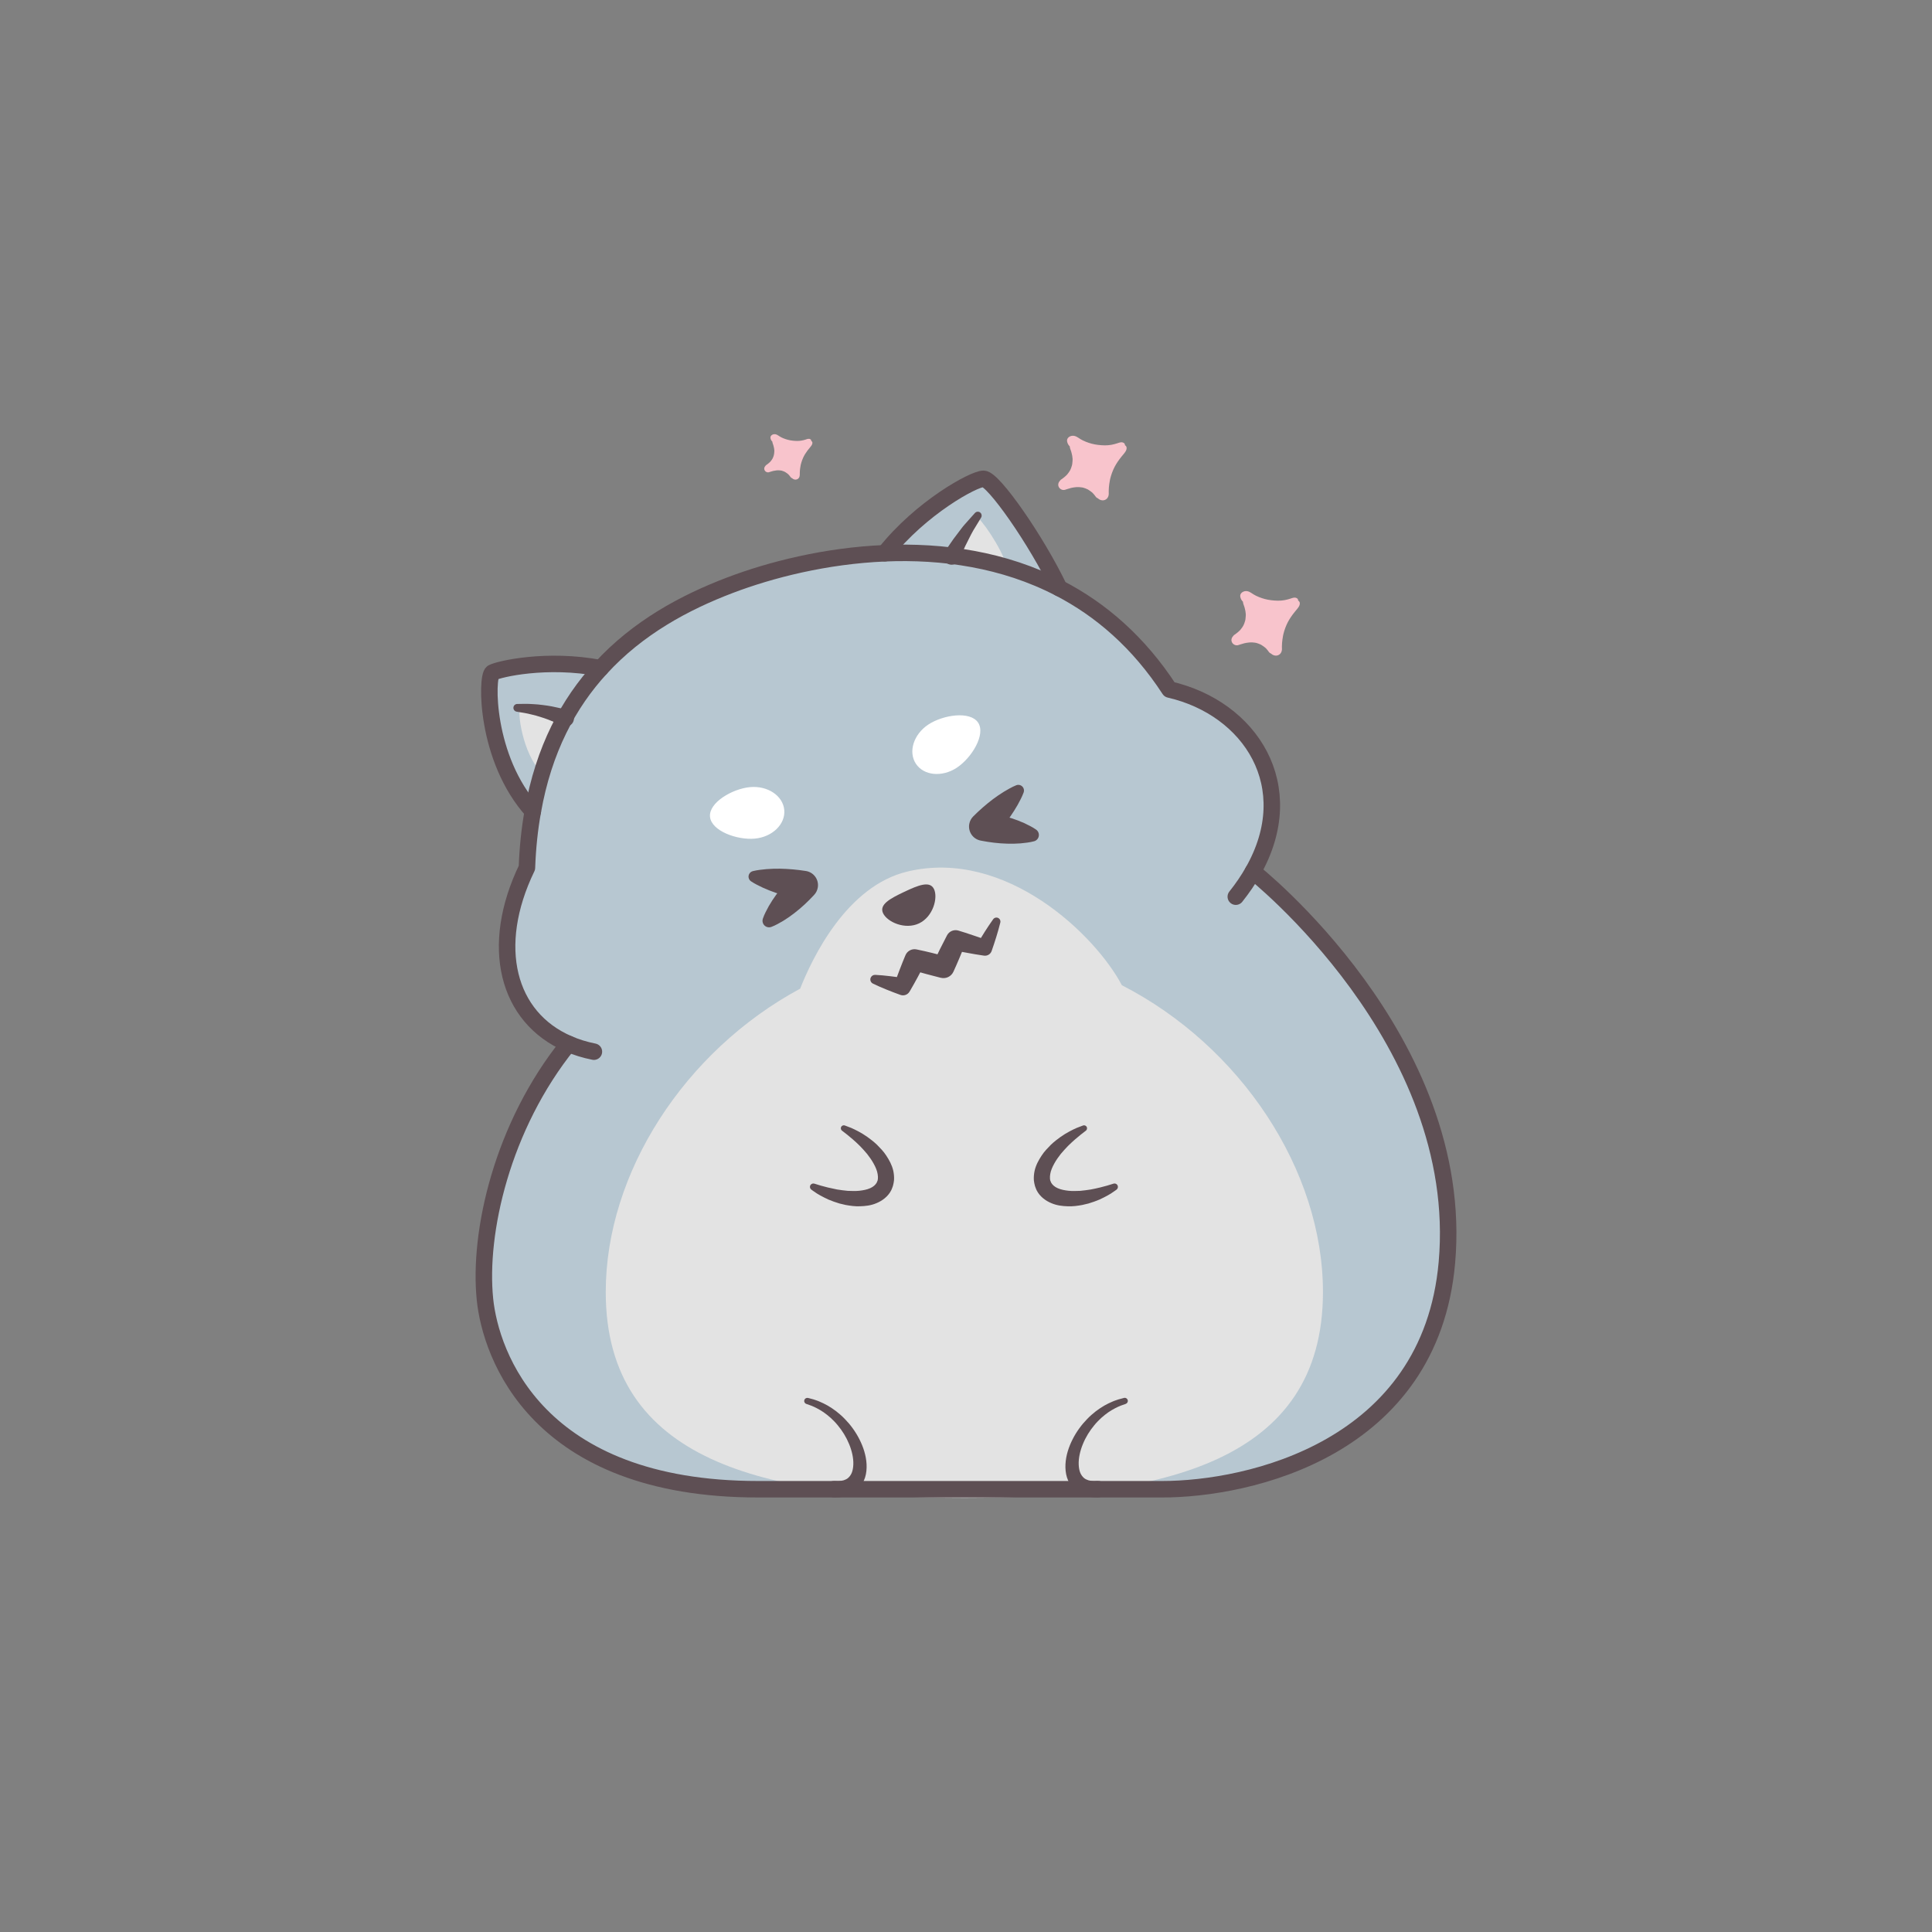
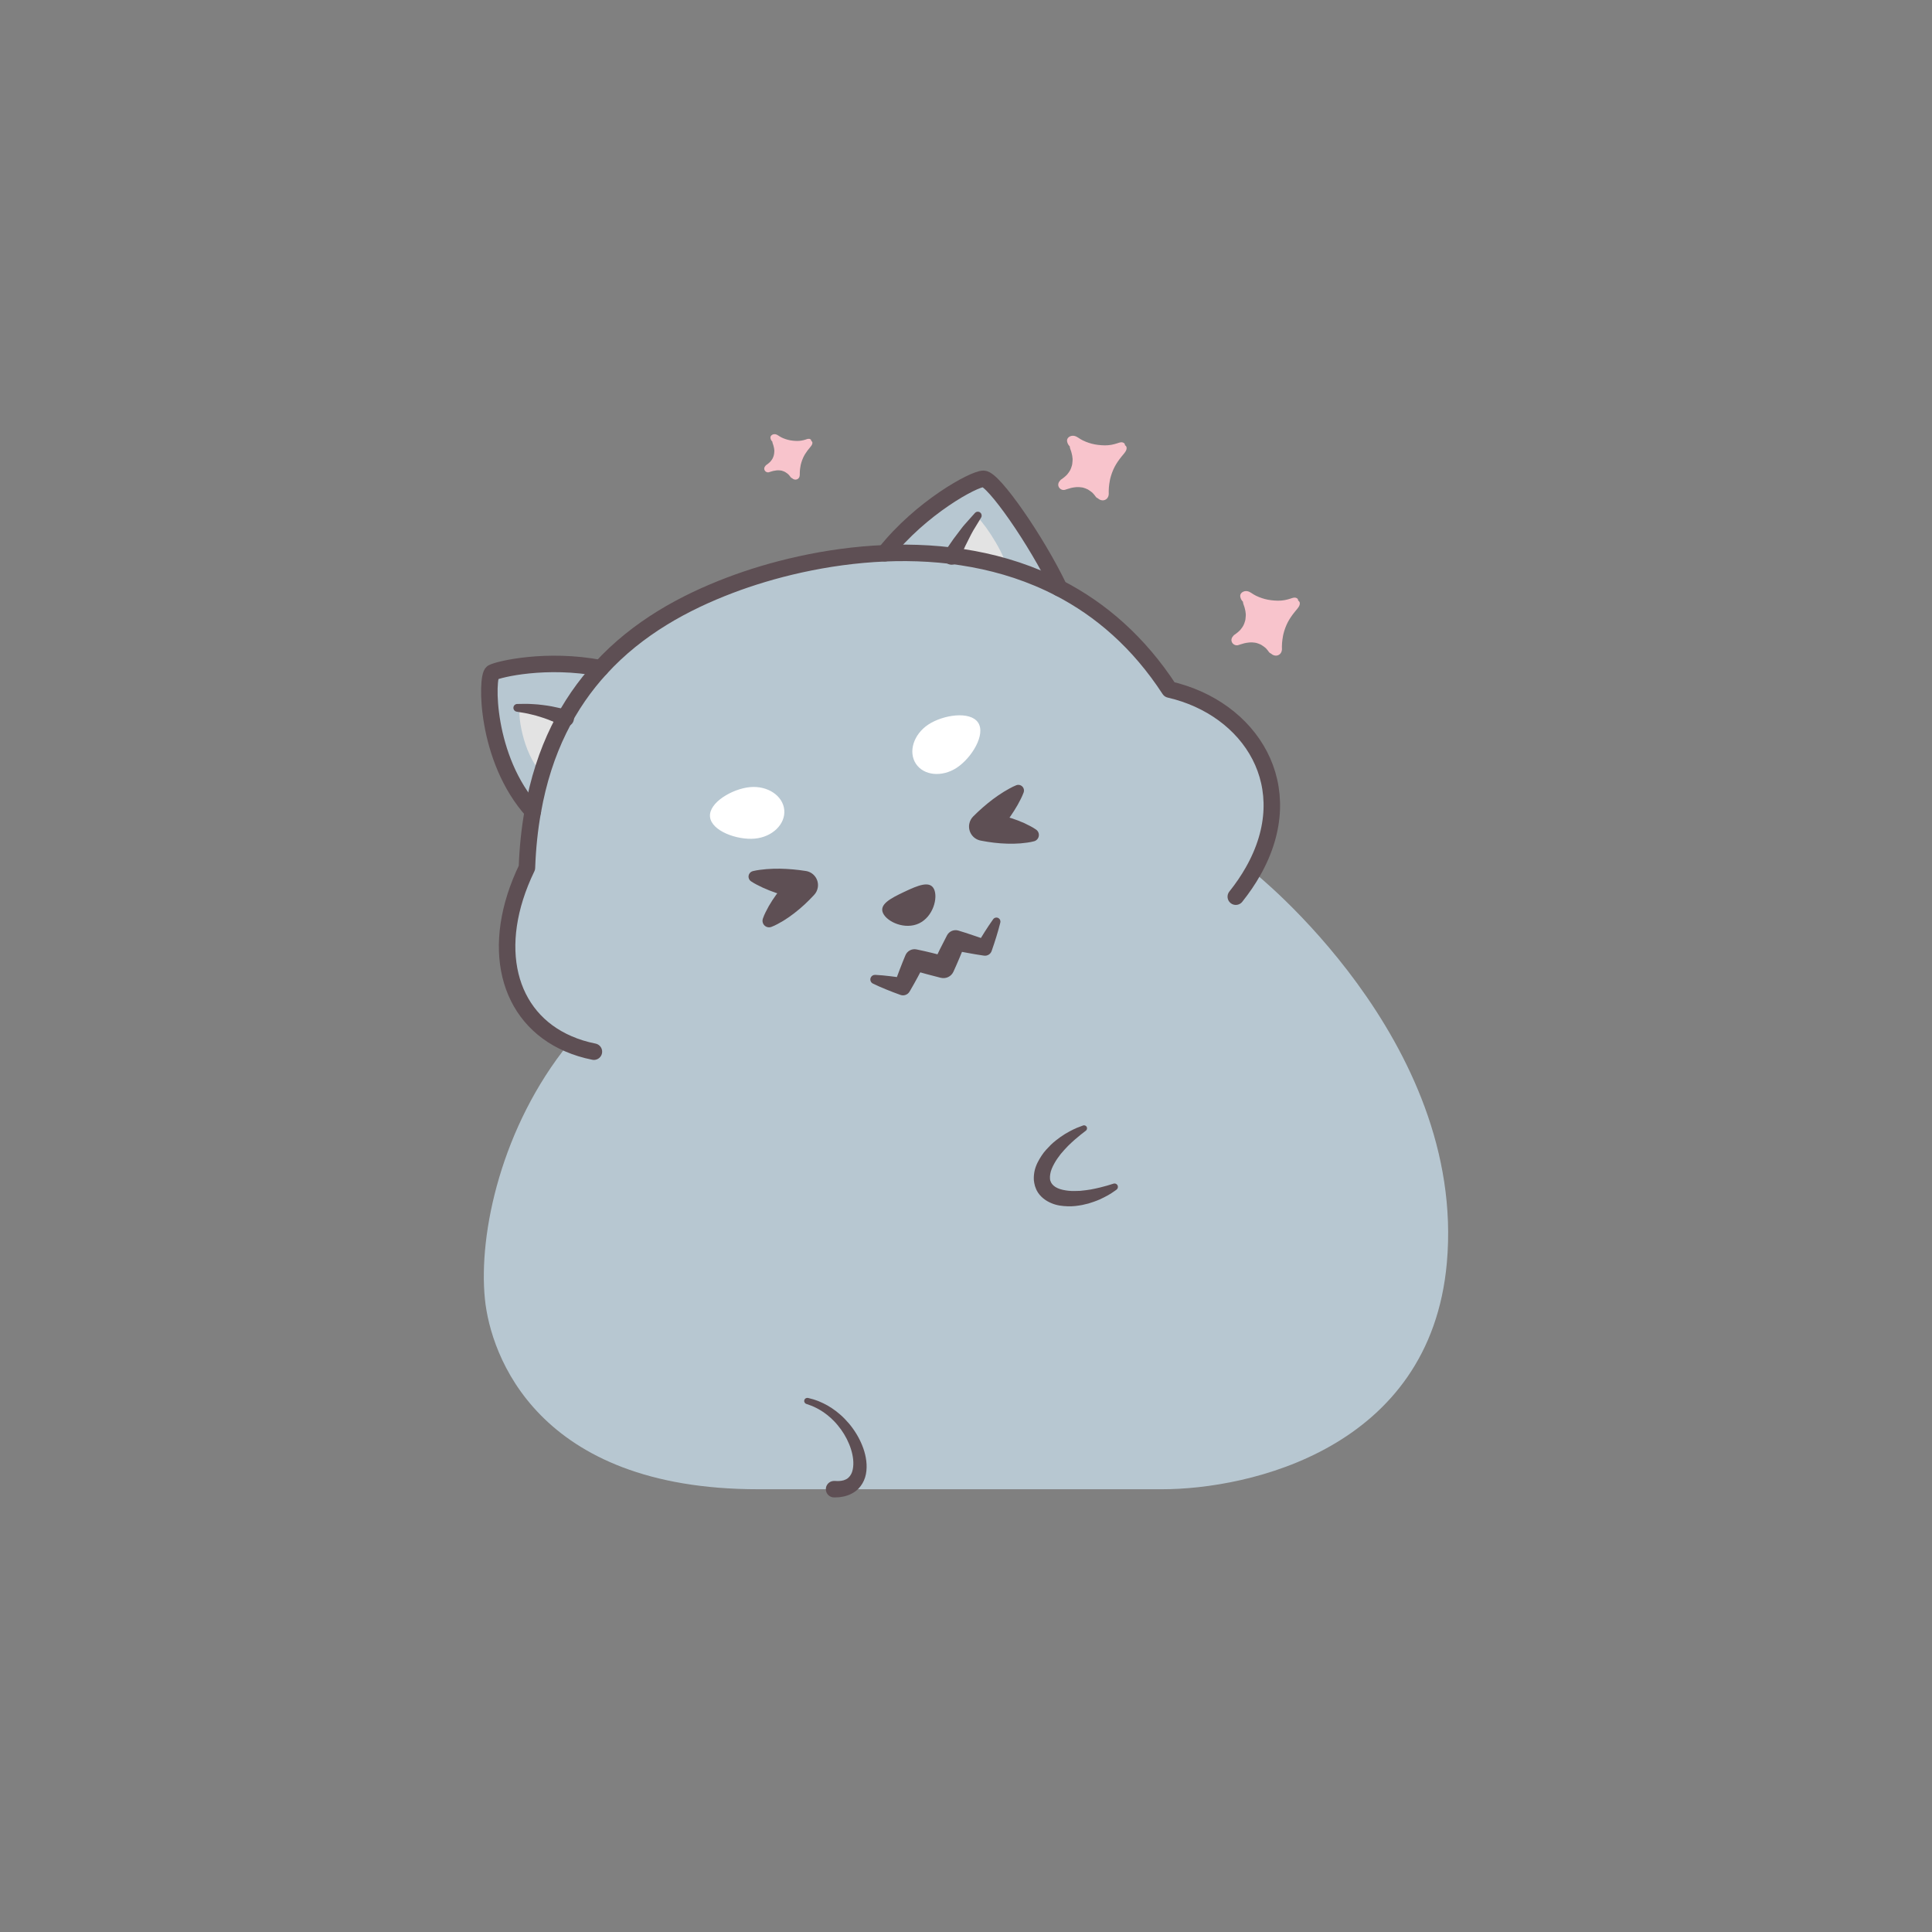
<svg xmlns="http://www.w3.org/2000/svg" xmlns:ns1="http://www.inkscape.org/namespaces/inkscape" xmlns:ns2="http://sodipodi.sourceforge.net/DTD/sodipodi-0.dtd" width="500" height="500" viewBox="0 0 132.292 132.292" version="1.1" id="svg1" ns1:version="1.3 (0e150ed6c4, 2023-07-21)" ns2:docname="хомяк боится.svg">
  <rect x="0" y="0" width="132.292" height="132.292" fill="#808080" stroke="none" />
  <defs id="defs1" />
  <g ns1:label="Слой 1" ns1:groupmode="layer" id="layer1">
    <g id="g1" transform="translate(-14.796,-25.833)">
      <path style="fill:#b7c7d1;fill-opacity:1;stroke-width:0.376" d="m 100.589,85.51 c 0,0 14.632,11.532 13.28,26.778 -1.131,12.775 -13.571,15.519 -19.491,15.519 -5.917,0 -27.677,0 -27.677,0 -15.145,0 -18.314,-9.201 -18.7,-13.01 -0.463,-4.551 1.158,-11.837 5.72,-17.488 -4.192,-1.803 -5.454,-6.662 -2.845,-12.058 0.05,-1.378 0.185,-2.663 0.402,-3.859 0.748,-4.257 2.458,-7.418 4.651,-9.803 2.539,-2.775 5.736,-4.5 8.842,-5.681 2.779,-1.058 6.557,-2.022 10.614,-2.192 3.937,-0.166 8.14,0.416 11.941,2.389 2.826,1.459 5.431,3.69 7.549,6.943 5.543,1.274 9.036,6.631 5.713,12.463 z" id="path49-43" />
-       <path style="fill:#e3e3e3;stroke-width:0.376" d="m 91.602,93.288 h 0.009 c -1.797,-3.404 -7.925,-9.386 -14.679,-7.778 -4.142,0.986 -6.493,5.863 -7.347,8.021 -7.905,4.26 -13.311,12.604 -13.311,20.772 0,11.649 10.994,14.093 24.555,14.093 13.562,0 24.555,-2.444 24.555,-14.093 0,-8.328 -5.623,-16.835 -13.783,-21.015 z" id="path50-01" />
      <path style="fill:#b7c7d1;fill-opacity:1;stroke-width:0.376" d="m 87.327,66.1 v 0.004 c -3.801,-1.972 -8.004,-2.555 -11.941,-2.389 2.462,-3.115 6.083,-5.095 6.754,-5.095 0.679,0 3.616,4.199 5.187,7.48 z" id="path51-7" />
      <path style="fill:#e3e3e3;stroke-width:0.376" d="m 80.087,63.688 c 0.479,-1.077 1.349,-2.472 1.581,-2.45 0.233,0.022 1.685,2.036 2.093,3.433 z" id="path52-93" />
      <path style="fill:#b7c7d1;fill-opacity:1;stroke-width:0.376" d="m 55.93,71.588 c -2.192,2.385 -3.902,5.546 -4.651,9.803 -3.269,-3.616 -3.196,-9.263 -2.764,-9.502 0.432,-0.239 3.713,-1.011 7.414,-0.301 z" id="path53-0" />
      <path style="fill:#e3e3e3;stroke-width:0.376" d="m 53.294,74.925 c 0,0 -2.648,-0.795 -2.868,-0.613 -0.221,0.181 0.119,3.071 1.469,4.473 z" id="path54-58" />
      <path style="fill:none;stroke:#5e4f54;stroke-width:1.129;stroke-linecap:round;stroke-linejoin:round;stroke-miterlimit:10;stroke-opacity:1" d="m 55.463,97.845 c -0.625,-0.123 -1.208,-0.305 -1.741,-0.536 -4.192,-1.803 -5.454,-6.662 -2.845,-12.058 0.05,-1.378 0.185,-2.663 0.402,-3.859 0.748,-4.257 2.458,-7.418 4.651,-9.803 2.539,-2.775 5.736,-4.5 8.842,-5.681 2.779,-1.058 6.557,-2.022 10.614,-2.192 3.937,-0.166 8.14,0.416 11.941,2.389 2.826,1.459 5.431,3.69 7.549,6.943 5.543,1.274 9.036,6.631 5.713,12.463 -0.324,0.571 -0.714,1.146 -1.173,1.721" id="path55-0" />
-       <path style="fill:none;stroke:#5e4f54;stroke-width:1.129;stroke-linecap:round;stroke-linejoin:round;stroke-miterlimit:10;stroke-opacity:1" d="m 53.723,97.309 c -4.562,5.65 -6.183,12.937 -5.72,17.488 0.386,3.809 3.555,13.01 18.7,13.01 0,0 21.76,0 27.677,0 5.92,0 18.36,-2.744 19.491,-15.519 C 115.221,97.042 100.589,85.51 100.589,85.51" id="path56-6" />
      <path style="fill:none;stroke:#5e4f54;stroke-width:1.129;stroke-linecap:round;stroke-linejoin:round;stroke-miterlimit:10;stroke-opacity:1" d="m 55.93,71.588 c -3.702,-0.71 -6.982,0.062 -7.414,0.301 -0.432,0.24 -0.505,5.886 2.764,9.502 v 0.004" id="path57-3" />
      <path style="fill:none;stroke:#5e4f54;stroke-width:1.129;stroke-linecap:round;stroke-linejoin:round;stroke-miterlimit:10;stroke-opacity:1" d="m 75.386,63.715 c 2.462,-3.115 6.083,-5.095 6.754,-5.095 0.679,0 3.616,4.199 5.186,7.48" id="path58-995" />
      <path style="fill:#5e4f54;fill-opacity:1;stroke-width:0.376" d="m 70.134,121.558 c -2.65e-4,0 0.131,0.031 0.368,0.098 0.12,0.044 0.278,0.087 0.436,0.161 0.164,0.066 0.341,0.157 0.533,0.262 0.188,0.11 0.386,0.239 0.585,0.391 0.196,0.155 0.398,0.326 0.587,0.524 0.383,0.39 0.735,0.865 1.002,1.395 0.268,0.528 0.459,1.111 0.489,1.712 0.013,0.3 -0.011,0.604 -0.101,0.895 -0.091,0.291 -0.251,0.561 -0.451,0.768 -0.201,0.211 -0.437,0.338 -0.644,0.427 -0.209,0.081 -0.395,0.124 -0.543,0.143 -0.152,0.03 -0.263,0.022 -0.343,0.029 -0.079,0.004 -0.12,0.005 -0.12,0.005 -0.312,0.012 -0.574,-0.231 -0.587,-0.543 -0.012,-0.312 0.231,-0.574 0.543,-0.586 0.012,0 0.024,0 0.037,0 h 0.053 c 0,0 0.027,0 0.077,0.004 0.049,0 0.128,0.012 0.213,0 0.091,-0.004 0.192,-0.02 0.3,-0.049 0.102,-0.036 0.213,-0.079 0.305,-0.162 0.093,-0.082 0.181,-0.195 0.247,-0.35 0.064,-0.157 0.099,-0.354 0.107,-0.568 0.017,-0.431 -0.094,-0.931 -0.288,-1.399 -0.192,-0.47 -0.466,-0.914 -0.777,-1.285 -0.153,-0.189 -0.32,-0.354 -0.482,-0.506 -0.166,-0.149 -0.332,-0.278 -0.492,-0.39 -0.163,-0.107 -0.315,-0.201 -0.457,-0.272 -0.14,-0.08 -0.263,-0.122 -0.365,-0.17 -0.221,-0.082 -0.354,-0.125 -0.354,-0.125 -0.112,-0.036 -0.174,-0.156 -0.138,-0.268 0.034,-0.106 0.144,-0.167 0.251,-0.142 z" id="path59-4" />
-       <path style="fill:#5e4f54;fill-opacity:1;stroke-width:0.376" d="m 91.874,121.965 c 0,0 -0.134,0.043 -0.354,0.125 -0.102,0.049 -0.225,0.09 -0.365,0.17 -0.142,0.07 -0.294,0.165 -0.457,0.272 -0.16,0.112 -0.327,0.241 -0.492,0.39 -0.163,0.152 -0.33,0.318 -0.482,0.506 -0.31,0.371 -0.586,0.814 -0.777,1.285 -0.193,0.467 -0.304,0.966 -0.288,1.399 0.008,0.214 0.043,0.412 0.107,0.568 0.066,0.156 0.154,0.268 0.247,0.35 0.092,0.083 0.203,0.126 0.305,0.162 0.107,0.029 0.208,0.046 0.3,0.049 0.085,0.012 0.165,0 0.213,0 0.05,-0.004 0.077,-0.004 0.077,-0.004 h 0.051 c 0.312,-0.009 0.572,0.236 0.582,0.548 0.009,0.312 -0.236,0.573 -0.548,0.582 -0.012,0 -0.026,0 -0.039,0 0,0 -0.042,-0.004 -0.12,-0.005 -0.08,-0.007 -0.19,0 -0.343,-0.029 -0.149,-0.019 -0.335,-0.062 -0.543,-0.143 -0.207,-0.088 -0.443,-0.216 -0.644,-0.428 -0.2,-0.207 -0.36,-0.478 -0.45,-0.768 -0.09,-0.292 -0.114,-0.596 -0.101,-0.895 0.03,-0.601 0.221,-1.184 0.489,-1.712 0.267,-0.53 0.619,-1.004 1.002,-1.394 0.189,-0.198 0.391,-0.369 0.587,-0.524 0.199,-0.152 0.397,-0.281 0.585,-0.391 0.191,-0.105 0.368,-0.196 0.533,-0.262 0.158,-0.074 0.316,-0.117 0.436,-0.161 0.237,-0.067 0.368,-0.098 0.368,-0.098 l 0.009,-0.004 c 0.115,-0.027 0.229,0.044 0.256,0.159 0.025,0.109 -0.038,0.218 -0.142,0.251 z" id="path60-7" />
-       <path style="fill:#5e4f54;fill-opacity:1;stroke-width:0.376" d="m 70.56,106.882 c 0,0 0.16,0.049 0.439,0.135 0.133,0.035 0.294,0.078 0.479,0.127 0.188,0.046 0.399,0.091 0.628,0.136 0.23,0.038 0.478,0.071 0.737,0.095 0.259,0.008 0.53,0.023 0.794,-0.006 0.262,-0.028 0.528,-0.079 0.742,-0.175 0.218,-0.095 0.363,-0.23 0.45,-0.38 -0.044,0.096 -0.012,0.024 -0.021,0.045 l 0.002,-0.004 0.003,-0.007 0.006,-0.014 0.012,-0.028 0.024,-0.057 c 0.013,-0.034 0.039,-0.085 0.042,-0.105 -0.004,-0.034 0.007,-0.048 0.012,-0.092 0.009,-0.1 0.003,-0.21 -0.017,-0.325 -0.035,-0.234 -0.145,-0.485 -0.274,-0.717 -0.128,-0.234 -0.288,-0.457 -0.447,-0.662 -0.17,-0.198 -0.335,-0.389 -0.501,-0.554 -0.169,-0.162 -0.325,-0.314 -0.473,-0.439 -0.146,-0.128 -0.28,-0.233 -0.388,-0.324 -0.225,-0.174 -0.353,-0.274 -0.353,-0.274 l -0.006,-0.005 c -0.089,-0.069 -0.105,-0.197 -0.036,-0.286 0.055,-0.071 0.148,-0.095 0.228,-0.068 0,0 0.161,0.056 0.441,0.168 0.134,0.066 0.306,0.134 0.49,0.239 0.186,0.1 0.393,0.221 0.607,0.373 0.213,0.153 0.443,0.328 0.666,0.54 0.215,0.221 0.45,0.452 0.641,0.75 0.192,0.294 0.38,0.622 0.475,1.029 0.043,0.204 0.066,0.421 0.051,0.651 -0.008,0.119 -0.043,0.265 -0.075,0.394 -0.017,0.059 -0.03,0.083 -0.046,0.126 l -0.023,0.058 -0.011,0.029 -0.006,0.014 -0.028,0.063 c -0.221,0.443 -0.633,0.73 -1.011,0.886 -0.386,0.166 -0.765,0.202 -1.118,0.213 -0.355,0.016 -0.682,-0.034 -0.988,-0.088 -0.15,-0.035 -0.297,-0.066 -0.435,-0.103 -0.137,-0.044 -0.269,-0.084 -0.393,-0.129 -0.122,-0.048 -0.24,-0.094 -0.352,-0.137 -0.107,-0.052 -0.21,-0.101 -0.306,-0.147 -0.192,-0.09 -0.353,-0.194 -0.485,-0.269 -0.244,-0.162 -0.379,-0.262 -0.379,-0.262 l -0.006,-0.005 c -0.103,-0.077 -0.125,-0.224 -0.048,-0.327 0.062,-0.08 0.166,-0.11 0.257,-0.082 z" id="path61-81" />
      <path style="fill:#5e4f54;fill-opacity:1;stroke-width:0.376" d="m 91.244,107.297 c 0,0 -0.134,0.1 -0.379,0.262 -0.132,0.075 -0.293,0.179 -0.485,0.269 -0.096,0.046 -0.198,0.095 -0.305,0.147 -0.112,0.044 -0.229,0.089 -0.352,0.137 -0.124,0.045 -0.257,0.085 -0.393,0.129 -0.138,0.038 -0.285,0.069 -0.435,0.103 -0.306,0.055 -0.633,0.104 -0.988,0.088 -0.353,-0.011 -0.732,-0.048 -1.118,-0.213 -0.378,-0.155 -0.79,-0.444 -1.011,-0.886 l -0.028,-0.063 -0.006,-0.014 -0.011,-0.029 -0.023,-0.058 c -0.015,-0.043 -0.029,-0.067 -0.046,-0.125 -0.032,-0.129 -0.067,-0.275 -0.075,-0.394 -0.015,-0.23 0.008,-0.447 0.051,-0.651 0.094,-0.407 0.283,-0.735 0.475,-1.029 0.19,-0.298 0.426,-0.53 0.641,-0.751 0.223,-0.212 0.452,-0.387 0.665,-0.54 0.215,-0.152 0.422,-0.273 0.608,-0.373 0.183,-0.105 0.355,-0.173 0.489,-0.239 0.28,-0.112 0.441,-0.168 0.441,-0.168 0.107,-0.037 0.223,0.019 0.26,0.126 0.03,0.085 0,0.176 -0.067,0.228 l -0.006,0.005 c 0,0 -0.128,0.1 -0.353,0.274 -0.108,0.091 -0.242,0.196 -0.388,0.324 -0.148,0.125 -0.304,0.277 -0.473,0.439 -0.166,0.166 -0.331,0.356 -0.501,0.554 -0.16,0.205 -0.32,0.427 -0.447,0.662 -0.129,0.232 -0.239,0.483 -0.274,0.717 -0.019,0.116 -0.026,0.225 -0.017,0.325 0.005,0.044 0.016,0.058 0.012,0.092 0.003,0.021 0.029,0.071 0.042,0.105 l 0.024,0.057 0.012,0.028 0.006,0.014 0.003,0.007 0.002,0.004 c -0.009,-0.021 0.023,0.051 -0.021,-0.045 0.087,0.149 0.231,0.284 0.45,0.379 0.213,0.096 0.479,0.147 0.742,0.175 0.264,0.029 0.536,0.014 0.794,0.006 0.259,-0.024 0.506,-0.058 0.737,-0.095 0.229,-0.044 0.44,-0.09 0.628,-0.136 0.185,-0.049 0.346,-0.092 0.479,-0.127 0.279,-0.086 0.439,-0.135 0.439,-0.135 0.123,-0.038 0.254,0.031 0.292,0.154 0.03,0.097 -0.007,0.198 -0.083,0.256 z" id="path62-0" />
      <path style="fill:#5e4f54;fill-opacity:1;stroke-width:0.376" d="m 53.256,75.519 c 0,0 -0.043,-0.023 -0.12,-0.062 -0.068,-0.037 -0.18,-0.088 -0.316,-0.151 -0.273,-0.12 -0.648,-0.269 -1.036,-0.386 -0.194,-0.059 -0.388,-0.12 -0.574,-0.158 -0.185,-0.042 -0.359,-0.091 -0.51,-0.111 -0.303,-0.05 -0.505,-0.083 -0.505,-0.083 l -0.021,-0.004 c -0.145,-0.024 -0.243,-0.161 -0.219,-0.306 0.021,-0.129 0.132,-0.221 0.258,-0.222 0,0 0.218,-0.004 0.543,-0.008 0.165,-0.007 0.354,0.011 0.559,0.02 0.206,0.006 0.423,0.034 0.641,0.059 0.437,0.05 0.869,0.139 1.195,0.217 0.162,0.041 0.298,0.076 0.4,0.11 0.094,0.029 0.148,0.046 0.148,0.046 0.299,0.094 0.466,0.412 0.372,0.711 -0.093,0.299 -0.412,0.466 -0.711,0.372 -0.032,-0.01 -0.061,-0.022 -0.09,-0.037 z" id="path64-9" />
      <path style="fill:#5e4f54;fill-opacity:1;stroke-width:0.376" d="m 79.482,63.627 c 0,0 0.028,-0.043 0.077,-0.119 0.047,-0.075 0.12,-0.184 0.213,-0.317 0.178,-0.267 0.423,-0.614 0.685,-0.945 0.131,-0.166 0.248,-0.338 0.383,-0.487 0.132,-0.149 0.256,-0.288 0.362,-0.406 0.211,-0.236 0.351,-0.393 0.351,-0.393 0.098,-0.109 0.265,-0.119 0.374,-0.021 0.097,0.087 0.115,0.228 0.05,0.335 l -0.016,0.026 c 0,0 -0.105,0.172 -0.262,0.431 -0.078,0.128 -0.169,0.277 -0.266,0.437 -0.098,0.158 -0.181,0.346 -0.275,0.523 -0.189,0.356 -0.357,0.719 -0.475,0.992 -0.061,0.134 -0.111,0.25 -0.146,0.335 -0.035,0.083 -0.055,0.131 -0.055,0.131 l -0.002,0.004 c -0.12,0.289 -0.453,0.426 -0.742,0.305 -0.289,-0.12 -0.426,-0.452 -0.305,-0.741 0.014,-0.031 0.031,-0.063 0.049,-0.09 z" id="path65-78" />
      <path style="fill:#5e4f54;fill-opacity:1;stroke-width:0.376" d="m 67.032,88.738 c 0.107,-0.312 0.257,-0.581 0.403,-0.854 0.152,-0.267 0.32,-0.52 0.496,-0.765 0.351,-0.49 0.745,-0.938 1.167,-1.359 l 0.541,1.66 c -0.586,-0.113 -1.165,-0.263 -1.736,-0.457 -0.285,-0.101 -0.569,-0.209 -0.849,-0.337 -0.279,-0.132 -0.559,-0.264 -0.83,-0.444 -0.178,-0.119 -0.227,-0.359 -0.108,-0.537 0.056,-0.084 0.14,-0.139 0.23,-0.162 0.316,-0.078 0.624,-0.108 0.932,-0.137 0.307,-0.026 0.611,-0.032 0.913,-0.03 0.604,0.011 1.199,0.065 1.788,0.158 0.534,0.084 0.9,0.585 0.816,1.119 -0.032,0.201 -0.122,0.378 -0.251,0.516 l -0.024,0.026 c -0.406,0.437 -0.841,0.846 -1.318,1.213 -0.238,0.185 -0.485,0.361 -0.747,0.522 -0.268,0.156 -0.532,0.315 -0.84,0.432 -0.231,0.088 -0.49,-0.028 -0.578,-0.259 -0.039,-0.102 -0.038,-0.209 -0.005,-0.304 z" id="path66-8" />
      <path style="fill:#5e4f54;fill-opacity:1;stroke-width:0.376" d="m 85.602,83.438 c -0.318,0.086 -0.625,0.113 -0.933,0.145 -0.307,0.024 -0.61,0.028 -0.911,0.019 -0.603,-0.016 -1.195,-0.09 -1.78,-0.204 l -0.035,-0.007 c -0.531,-0.103 -0.878,-0.616 -0.776,-1.147 0.038,-0.199 0.135,-0.373 0.269,-0.507 0.422,-0.422 0.871,-0.817 1.352,-1.181 0.243,-0.18 0.492,-0.354 0.755,-0.514 0.266,-0.158 0.532,-0.315 0.834,-0.438 0.198,-0.081 0.425,0.013 0.506,0.212 0.038,0.093 0.037,0.194 0.005,0.282 -0.113,0.306 -0.26,0.577 -0.409,0.848 -0.151,0.269 -0.316,0.523 -0.487,0.773 -0.347,0.494 -0.727,0.956 -1.133,1.392 l -0.541,-1.66 c 0.589,0.091 1.172,0.222 1.744,0.411 0.286,0.093 0.571,0.199 0.851,0.326 0.279,0.134 0.559,0.263 0.829,0.452 0.203,0.142 0.252,0.421 0.11,0.624 -0.063,0.089 -0.153,0.149 -0.25,0.175 z" id="path67-1" />
      <path style="fill:#ffffff;stroke-width:0.376" d="m 66.157,79.73 c -1.205,0.11 -2.832,1.052 -2.744,2.027 0.088,0.975 1.858,1.61 3.063,1.5 1.205,-0.109 2.11,-0.988 2.022,-1.962 -0.089,-0.975 -1.138,-1.675 -2.342,-1.565 z" id="path68-8" />
      <path style="fill:#ffffff;stroke-width:0.376" d="m 81.771,75.314 c -0.54,-0.816 -2.4,-0.536 -3.409,0.132 -1.009,0.667 -1.389,1.869 -0.85,2.685 0.54,0.816 1.795,0.936 2.804,0.268 1.009,-0.668 1.995,-2.27 1.455,-3.086 z" id="path69-5" />
      <path style="fill:#5e4f54;fill-opacity:1;stroke-width:0.376" d="m 78.752,86.714 c 0.282,0.596 -0.062,1.89 -1.025,2.347 -0.963,0.456 -2.181,-0.099 -2.463,-0.695 -0.282,-0.595 0.48,-1.005 1.443,-1.461 0.963,-0.456 1.763,-0.785 2.045,-0.19 z" id="path70-84" />
      <path style="fill:#5e4f54;fill-opacity:1;stroke-width:0.376" d="m 74.723,92.585 c 0.342,0.018 0.682,0.05 1.019,0.091 0.338,0.039 0.672,0.087 1.006,0.141 l -0.681,0.324 c 0.105,-0.321 0.232,-0.634 0.348,-0.95 0.115,-0.318 0.251,-0.625 0.376,-0.938 0.123,-0.308 0.448,-0.475 0.762,-0.41 l 0.07,0.015 c 0.66,0.135 1.312,0.302 1.963,0.473 l -0.869,0.413 c 0.283,-0.611 0.587,-1.213 0.898,-1.811 l 0.026,-0.051 c 0.149,-0.286 0.476,-0.417 0.774,-0.33 0.323,0.095 0.644,0.201 0.964,0.31 0.321,0.105 0.64,0.215 0.957,0.334 l -0.631,0.3 c 0.341,-0.584 0.699,-1.161 1.097,-1.719 0.088,-0.123 0.259,-0.152 0.383,-0.064 0.094,0.067 0.133,0.184 0.107,0.29 -0.166,0.665 -0.372,1.312 -0.595,1.95 -0.077,0.22 -0.298,0.349 -0.521,0.316 l -0.11,-0.016 c -0.335,-0.049 -0.668,-0.105 -1,-0.168 -0.332,-0.059 -0.664,-0.12 -0.994,-0.193 l 0.8,-0.38 c -0.252,0.625 -0.511,1.247 -0.792,1.86 -0.153,0.333 -0.52,0.501 -0.863,0.414 h -0.006 C 78.56,92.621 77.909,92.452 77.265,92.252 l 0.832,-0.396 c -0.156,0.298 -0.301,0.602 -0.467,0.896 -0.165,0.295 -0.32,0.593 -0.495,0.883 l -0.063,0.105 c -0.13,0.214 -0.391,0.3 -0.618,0.219 -0.318,-0.114 -0.635,-0.234 -0.949,-0.363 -0.315,-0.127 -0.627,-0.262 -0.936,-0.412 -0.156,-0.076 -0.221,-0.263 -0.146,-0.419 0.057,-0.119 0.177,-0.185 0.3,-0.178 z" id="path71-3" />
      <path style="fill:#f8c4cc;fill-opacity:1;stroke-width:0.265" d="m 102.577,70.227 c 0,-0.016 -0.003,-0.026 -0.003,-0.033 0,-0.007 0,-0.013 0,-0.025 0,-0.029 0,-0.058 0,-0.087 0,-0.079 0.005,-0.158 0.011,-0.238 0.012,-0.151 0.035,-0.3 0.062,-0.449 0.005,-0.028 0.01,-0.057 0.016,-0.085 0,0 0.015,-0.064 0.017,-0.077 0.016,-0.065 0.034,-0.13 0.054,-0.194 0.044,-0.145 0.098,-0.287 0.159,-0.425 0.11,-0.248 0.248,-0.471 0.425,-0.71 0.085,-0.115 0.178,-0.224 0.269,-0.334 0.109,-0.133 0.231,-0.277 0.21,-0.459 -0.008,-0.066 -0.056,-0.126 -0.115,-0.158 0.007,-0.055 -0.009,-0.108 -0.069,-0.148 -0.145,-0.097 -0.297,-0.035 -0.446,0.016 -0.134,0.046 -0.274,0.079 -0.414,0.106 -0.296,0.056 -0.611,0.042 -0.909,0.006 -0.294,-0.035 -0.571,-0.107 -0.846,-0.219 -0.133,-0.054 -0.237,-0.103 -0.354,-0.174 -0.173,-0.105 -0.323,-0.239 -0.537,-0.233 -0.211,0.006 -0.437,0.164 -0.379,0.41 0.032,0.137 0.095,0.235 0.178,0.317 0.007,0.112 0.053,0.226 0.09,0.328 0.004,0.012 0.006,0.017 0.007,0.018 0.003,0.008 0.004,0.016 0.008,0.028 0.007,0.027 0.015,0.055 0.022,0.082 0.016,0.062 0.031,0.124 0.043,0.187 0.012,0.07 0.021,0.141 0.025,0.212 0,0.003 0,0.003 0,0.005 0,0.004 0,0.009 0,0.017 0,0.035 0,0.071 -0.003,0.107 -0.003,0.064 -0.008,0.128 -0.017,0.191 -0.013,0.093 -0.011,0.084 -0.03,0.15 -0.072,0.252 -0.134,0.369 -0.3,0.574 -0.012,0.015 -0.024,0.029 -0.037,0.043 -0.003,0.003 -0.031,0.033 -0.037,0.039 -0.041,0.041 -0.084,0.08 -0.129,0.117 -0.049,0.041 -0.1,0.081 -0.152,0.118 -0.021,0.015 -0.043,0.028 -0.064,0.044 -0.027,0.014 -0.049,0.033 -0.066,0.058 -0.011,0.012 -0.018,0.02 -0.024,0.026 -0.111,0.117 -0.162,0.277 -0.089,0.431 0.068,0.143 0.238,0.237 0.396,0.205 0.055,-0.011 0.107,-0.029 0.159,-0.049 0.206,-0.065 0.36,-0.111 0.583,-0.134 0.006,0 0.053,-0.004 0.07,-0.006 0.015,0 0.038,-0.003 0.042,-0.003 0.052,-0.003 0.105,-0.003 0.157,0 0.059,0.003 0.117,0.009 0.176,0.018 0.02,0.003 0.039,0.007 0.059,0.011 0.009,0.003 0.026,0.006 0.04,0.009 0.097,0.027 0.189,0.064 0.28,0.105 0.005,0.003 0.008,0.004 0.012,0.006 0.016,0.009 0.033,0.019 0.049,0.028 0.045,0.027 0.089,0.057 0.132,0.088 0.038,0.027 0.076,0.055 0.112,0.085 0.014,0.012 0.026,0.022 0.032,0.027 0.01,0.01 0.021,0.02 0.031,0.03 0.074,0.076 0.14,0.158 0.201,0.246 0.037,0.054 0.092,0.092 0.153,0.117 0.102,0.1 0.26,0.153 0.392,0.13 0.251,-0.045 0.362,-0.265 0.349,-0.497 z" id="path245" />
      <path style="fill:#f8c4cc;fill-opacity:1;stroke-width:0.265" d="m 90.718,59.591 c 0,-0.016 -0.003,-0.026 -0.003,-0.033 0,-0.007 2.65e-4,-0.013 2.65e-4,-0.025 0,-0.029 -2.65e-4,-0.058 0,-0.087 0,-0.079 0.005,-0.158 0.011,-0.238 0.012,-0.151 0.035,-0.3 0.062,-0.449 0.005,-0.028 0.01,-0.057 0.016,-0.085 0,0 0.015,-0.064 0.017,-0.077 0.016,-0.065 0.034,-0.13 0.054,-0.194 0.044,-0.145 0.098,-0.287 0.159,-0.425 0.11,-0.248 0.248,-0.471 0.425,-0.71 0.085,-0.115 0.178,-0.224 0.269,-0.334 0.109,-0.133 0.231,-0.277 0.21,-0.459 -0.008,-0.066 -0.056,-0.126 -0.115,-0.158 0.007,-0.055 -0.009,-0.108 -0.069,-0.148 -0.145,-0.097 -0.297,-0.035 -0.446,0.016 -0.134,0.046 -0.274,0.079 -0.414,0.106 -0.296,0.056 -0.611,0.042 -0.909,0.006 -0.294,-0.035 -0.571,-0.107 -0.846,-0.219 -0.133,-0.054 -0.237,-0.103 -0.354,-0.174 -0.173,-0.105 -0.323,-0.239 -0.537,-0.233 -0.211,0.006 -0.437,0.164 -0.379,0.41 0.032,0.137 0.095,0.235 0.178,0.317 0.007,0.112 0.053,0.226 0.09,0.328 0.004,0.012 0.006,0.017 0.007,0.018 0.003,0.008 0.004,0.016 0.007,0.028 0.007,0.027 0.015,0.055 0.022,0.082 0.016,0.062 0.031,0.124 0.043,0.187 0.012,0.07 0.021,0.141 0.025,0.212 0,0.003 0,0.003 0,0.005 0,0.004 0,0.009 0,0.017 0,0.035 0,0.071 -0.003,0.107 -0.003,0.064 -0.008,0.128 -0.017,0.191 -0.013,0.093 -0.011,0.084 -0.03,0.15 -0.072,0.252 -0.134,0.369 -0.3,0.574 -0.012,0.015 -0.024,0.029 -0.037,0.043 -0.003,0.003 -0.031,0.033 -0.037,0.039 -0.041,0.041 -0.084,0.08 -0.129,0.117 -0.049,0.041 -0.1,0.081 -0.152,0.118 -0.021,0.015 -0.043,0.028 -0.064,0.044 -0.027,0.014 -0.049,0.033 -0.066,0.058 -0.011,0.012 -0.018,0.02 -0.024,0.026 -0.111,0.117 -0.162,0.277 -0.089,0.431 0.068,0.143 0.238,0.237 0.396,0.205 0.055,-0.011 0.107,-0.029 0.159,-0.049 0.206,-0.065 0.36,-0.111 0.583,-0.134 0.006,0 0.053,-0.004 0.07,-0.006 0.015,0 0.038,-0.003 0.042,-0.003 0.052,-0.003 0.105,-0.003 0.157,0.003 0.059,0.003 0.117,0.009 0.176,0.018 0.02,0.003 0.039,0.007 0.059,0.011 0.009,0.003 0.026,0.006 0.04,0.009 0.097,0.027 0.189,0.064 0.28,0.105 0.005,0.003 0.008,0.004 0.012,0.006 0.016,0.009 0.033,0.019 0.049,0.028 0.045,0.027 0.089,0.057 0.132,0.088 0.038,0.027 0.076,0.055 0.112,0.085 0.014,0.012 0.026,0.022 0.032,0.027 0.01,0.01 0.021,0.02 0.031,0.03 0.074,0.076 0.14,0.158 0.201,0.246 0.037,0.054 0.092,0.092 0.153,0.117 0.102,0.1 0.26,0.153 0.392,0.13 0.251,-0.044 0.361,-0.265 0.349,-0.497 z" id="path246" />
      <path style="fill:#f8c4cc;fill-opacity:1;stroke-width:0.265" d="m 69.563,58.323 c 0,-0.011 0,-0.018 -0.003,-0.024 0,-0.005 2.64e-4,-0.009 2.64e-4,-0.017 0,-0.02 -2.64e-4,-0.041 0,-0.061 0,-0.056 0.003,-0.112 0.008,-0.167 0.008,-0.106 0.025,-0.211 0.044,-0.316 0.004,-0.02 0.007,-0.04 0.011,-0.06 0,0 0.01,-0.045 0.012,-0.054 0.012,-0.046 0.024,-0.092 0.038,-0.137 0.031,-0.102 0.069,-0.202 0.112,-0.299 0.077,-0.175 0.175,-0.332 0.3,-0.5 0.06,-0.081 0.125,-0.157 0.189,-0.235 0.076,-0.093 0.163,-0.195 0.148,-0.323 -0.006,-0.047 -0.04,-0.089 -0.081,-0.111 0.005,-0.039 -0.006,-0.076 -0.049,-0.104 -0.102,-0.069 -0.209,-0.025 -0.314,0.011 -0.094,0.032 -0.193,0.056 -0.291,0.074 -0.208,0.04 -0.43,0.029 -0.64,0.004 -0.207,-0.025 -0.402,-0.076 -0.596,-0.154 -0.094,-0.038 -0.167,-0.073 -0.249,-0.123 -0.122,-0.074 -0.227,-0.169 -0.378,-0.164 -0.149,0.004 -0.308,0.116 -0.267,0.288 0.022,0.096 0.067,0.166 0.125,0.223 0.005,0.079 0.038,0.159 0.063,0.231 0.003,0.009 0.004,0.012 0.005,0.013 0.003,0.005 0.003,0.011 0.005,0.02 0.005,0.019 0.01,0.038 0.015,0.058 0.011,0.044 0.022,0.087 0.03,0.132 0.009,0.049 0.015,0.099 0.018,0.149 0,0.003 0,0.003 0,0.003 0,0.003 0,0.006 0,0.012 0,0.025 0,0.05 -0.003,0.075 -0.003,0.045 -0.006,0.09 -0.012,0.135 -0.009,0.065 -0.008,0.059 -0.021,0.106 -0.051,0.178 -0.094,0.26 -0.211,0.405 -0.009,0.01 -0.017,0.02 -0.026,0.03 -0.003,0.003 -0.022,0.023 -0.026,0.027 -0.029,0.029 -0.059,0.056 -0.091,0.082 -0.035,0.029 -0.071,0.057 -0.107,0.083 -0.015,0.011 -0.03,0.02 -0.045,0.031 -0.019,0.01 -0.034,0.023 -0.046,0.041 -0.007,0.008 -0.013,0.014 -0.017,0.019 -0.079,0.083 -0.114,0.195 -0.063,0.303 0.048,0.101 0.168,0.167 0.279,0.144 0.039,-0.008 0.076,-0.02 0.112,-0.035 0.145,-0.046 0.253,-0.078 0.411,-0.094 0.004,0 0.038,-0.003 0.049,-0.004 0.011,0 0.026,0 0.029,-0.003 0.037,0 0.074,0 0.11,0 0.042,0.003 0.083,0.006 0.124,0.013 0.014,0.003 0.028,0.005 0.041,0.007 0.006,0.003 0.019,0.004 0.028,0.007 0.068,0.019 0.133,0.045 0.197,0.074 0.004,0.003 0.006,0.003 0.008,0.004 0.011,0.007 0.023,0.013 0.034,0.02 0.032,0.019 0.063,0.04 0.093,0.062 0.027,0.019 0.053,0.039 0.079,0.06 0.01,0.008 0.019,0.016 0.022,0.019 0.007,0.007 0.015,0.014 0.022,0.021 0.052,0.053 0.099,0.111 0.141,0.173 0.026,0.038 0.065,0.065 0.108,0.082 0.072,0.07 0.183,0.107 0.276,0.091 0.177,-0.031 0.255,-0.186 0.246,-0.35 z" id="path247" />
    </g>
  </g>
</svg>